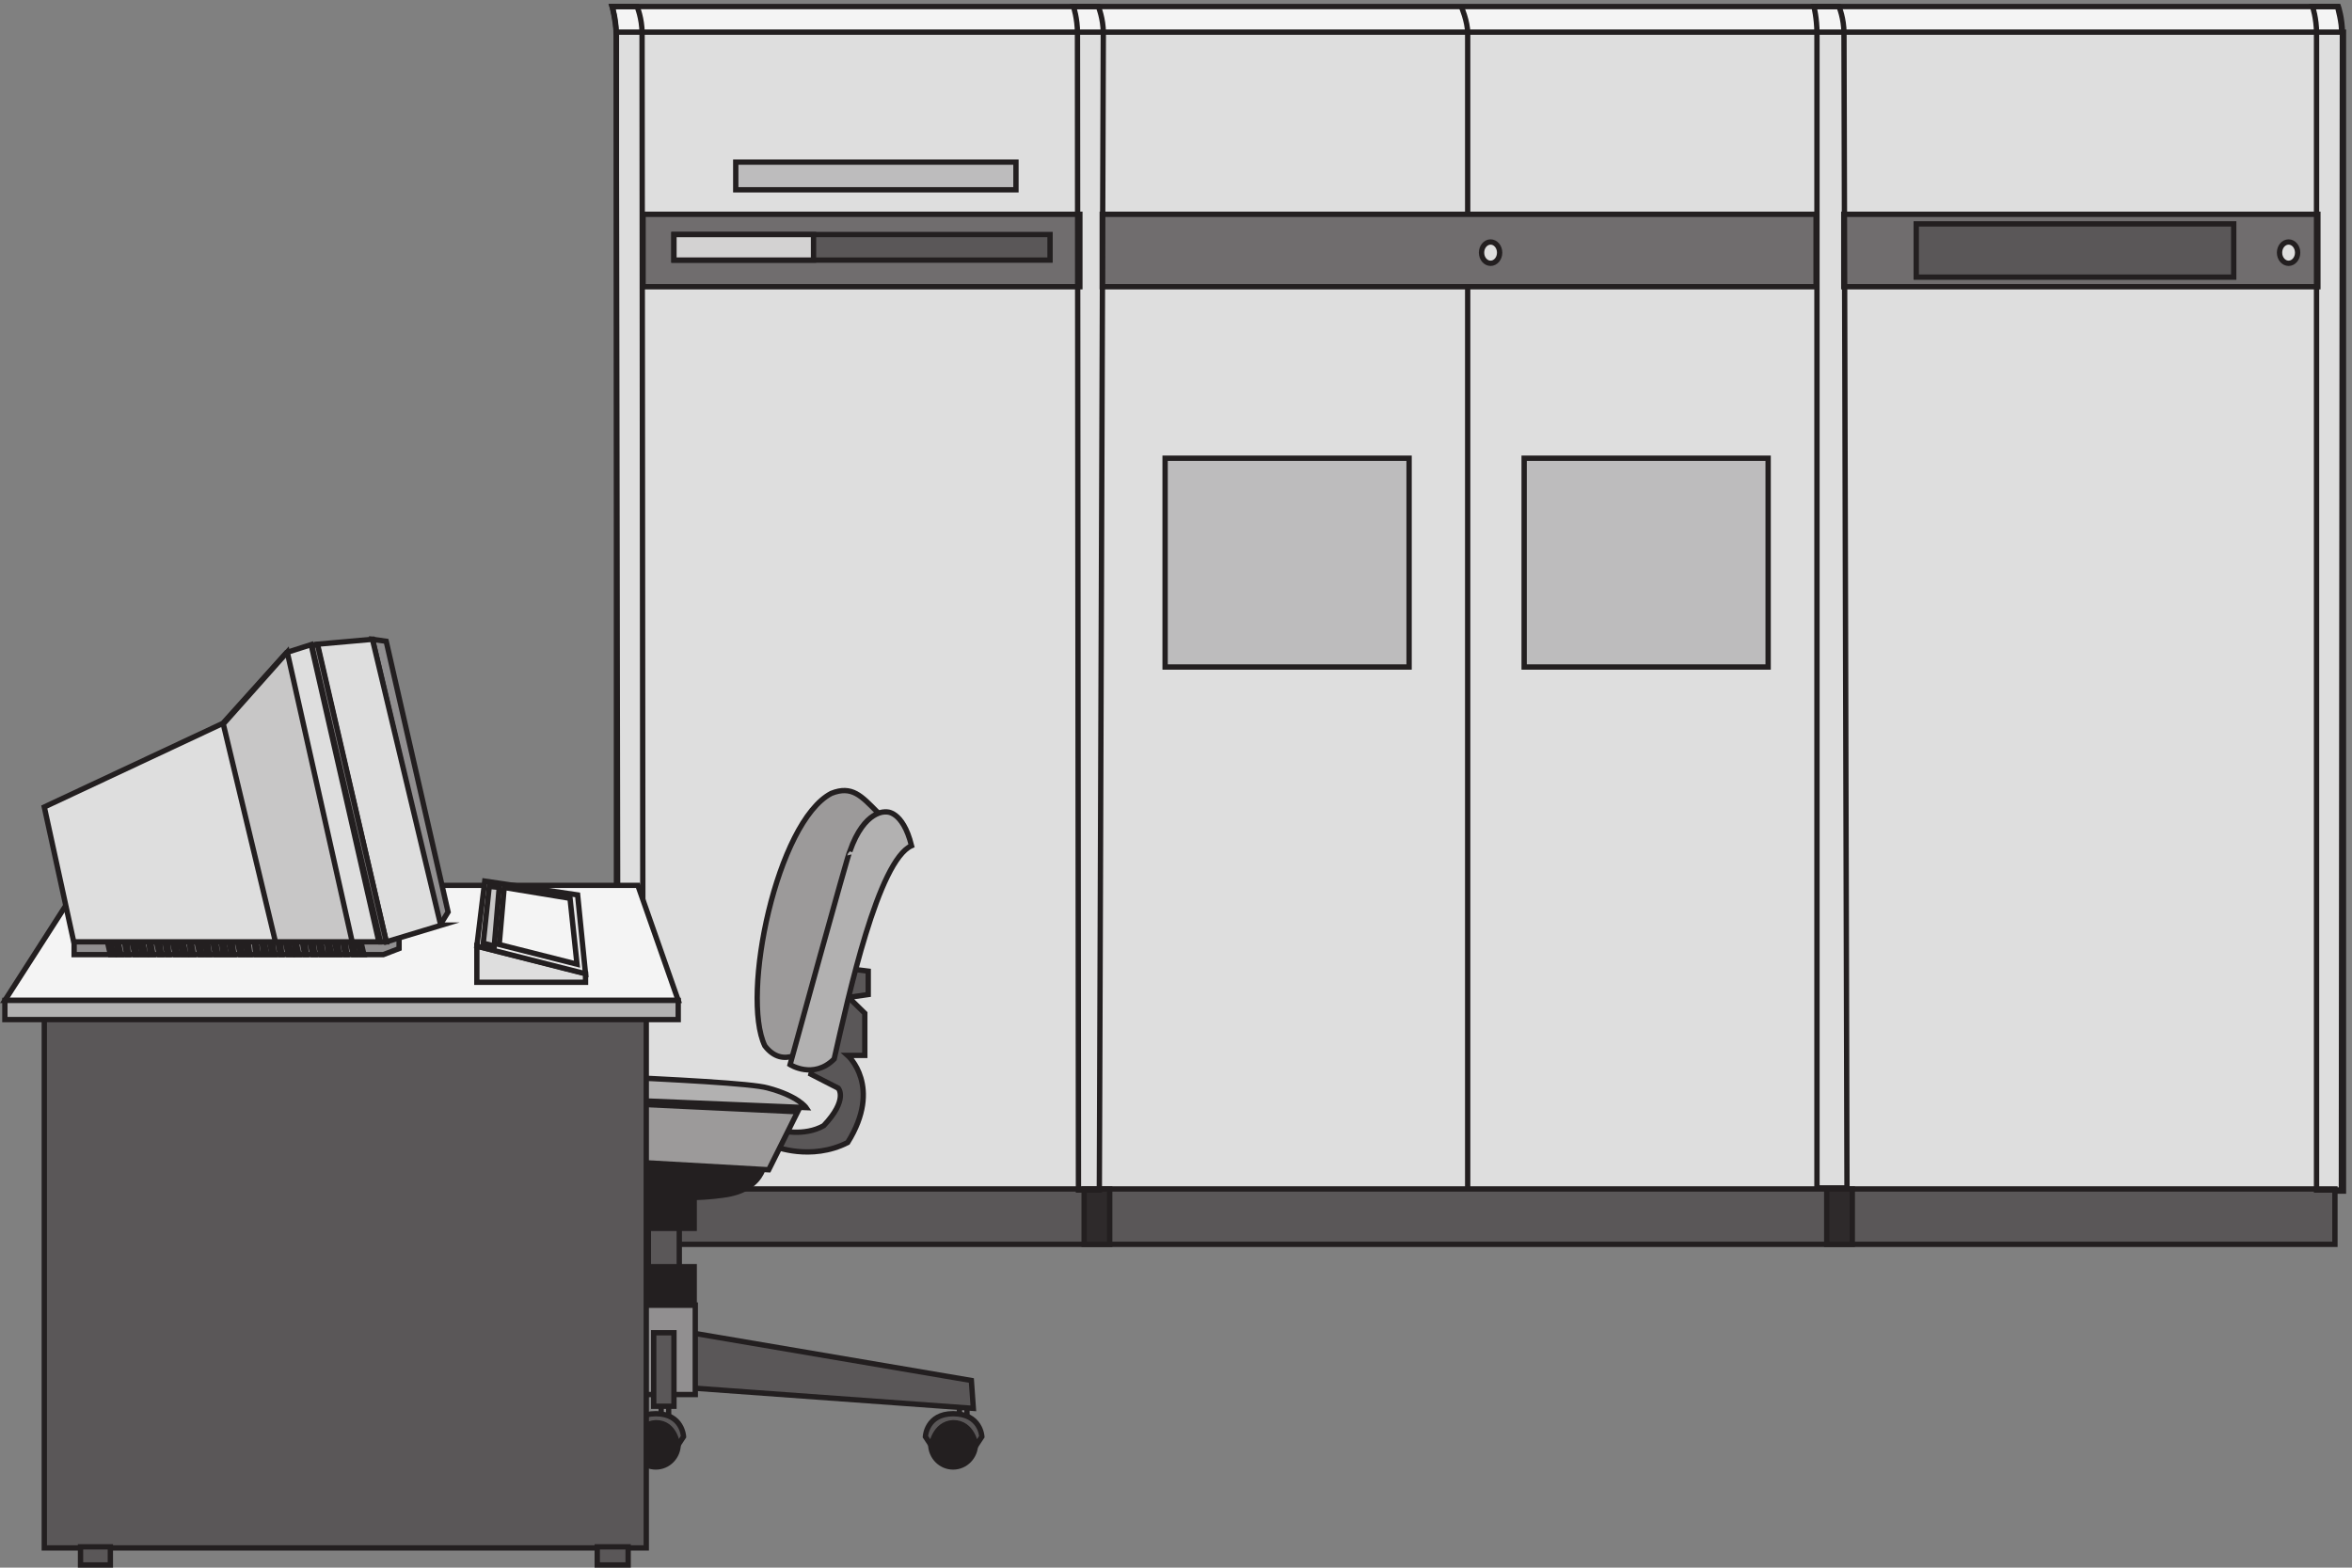
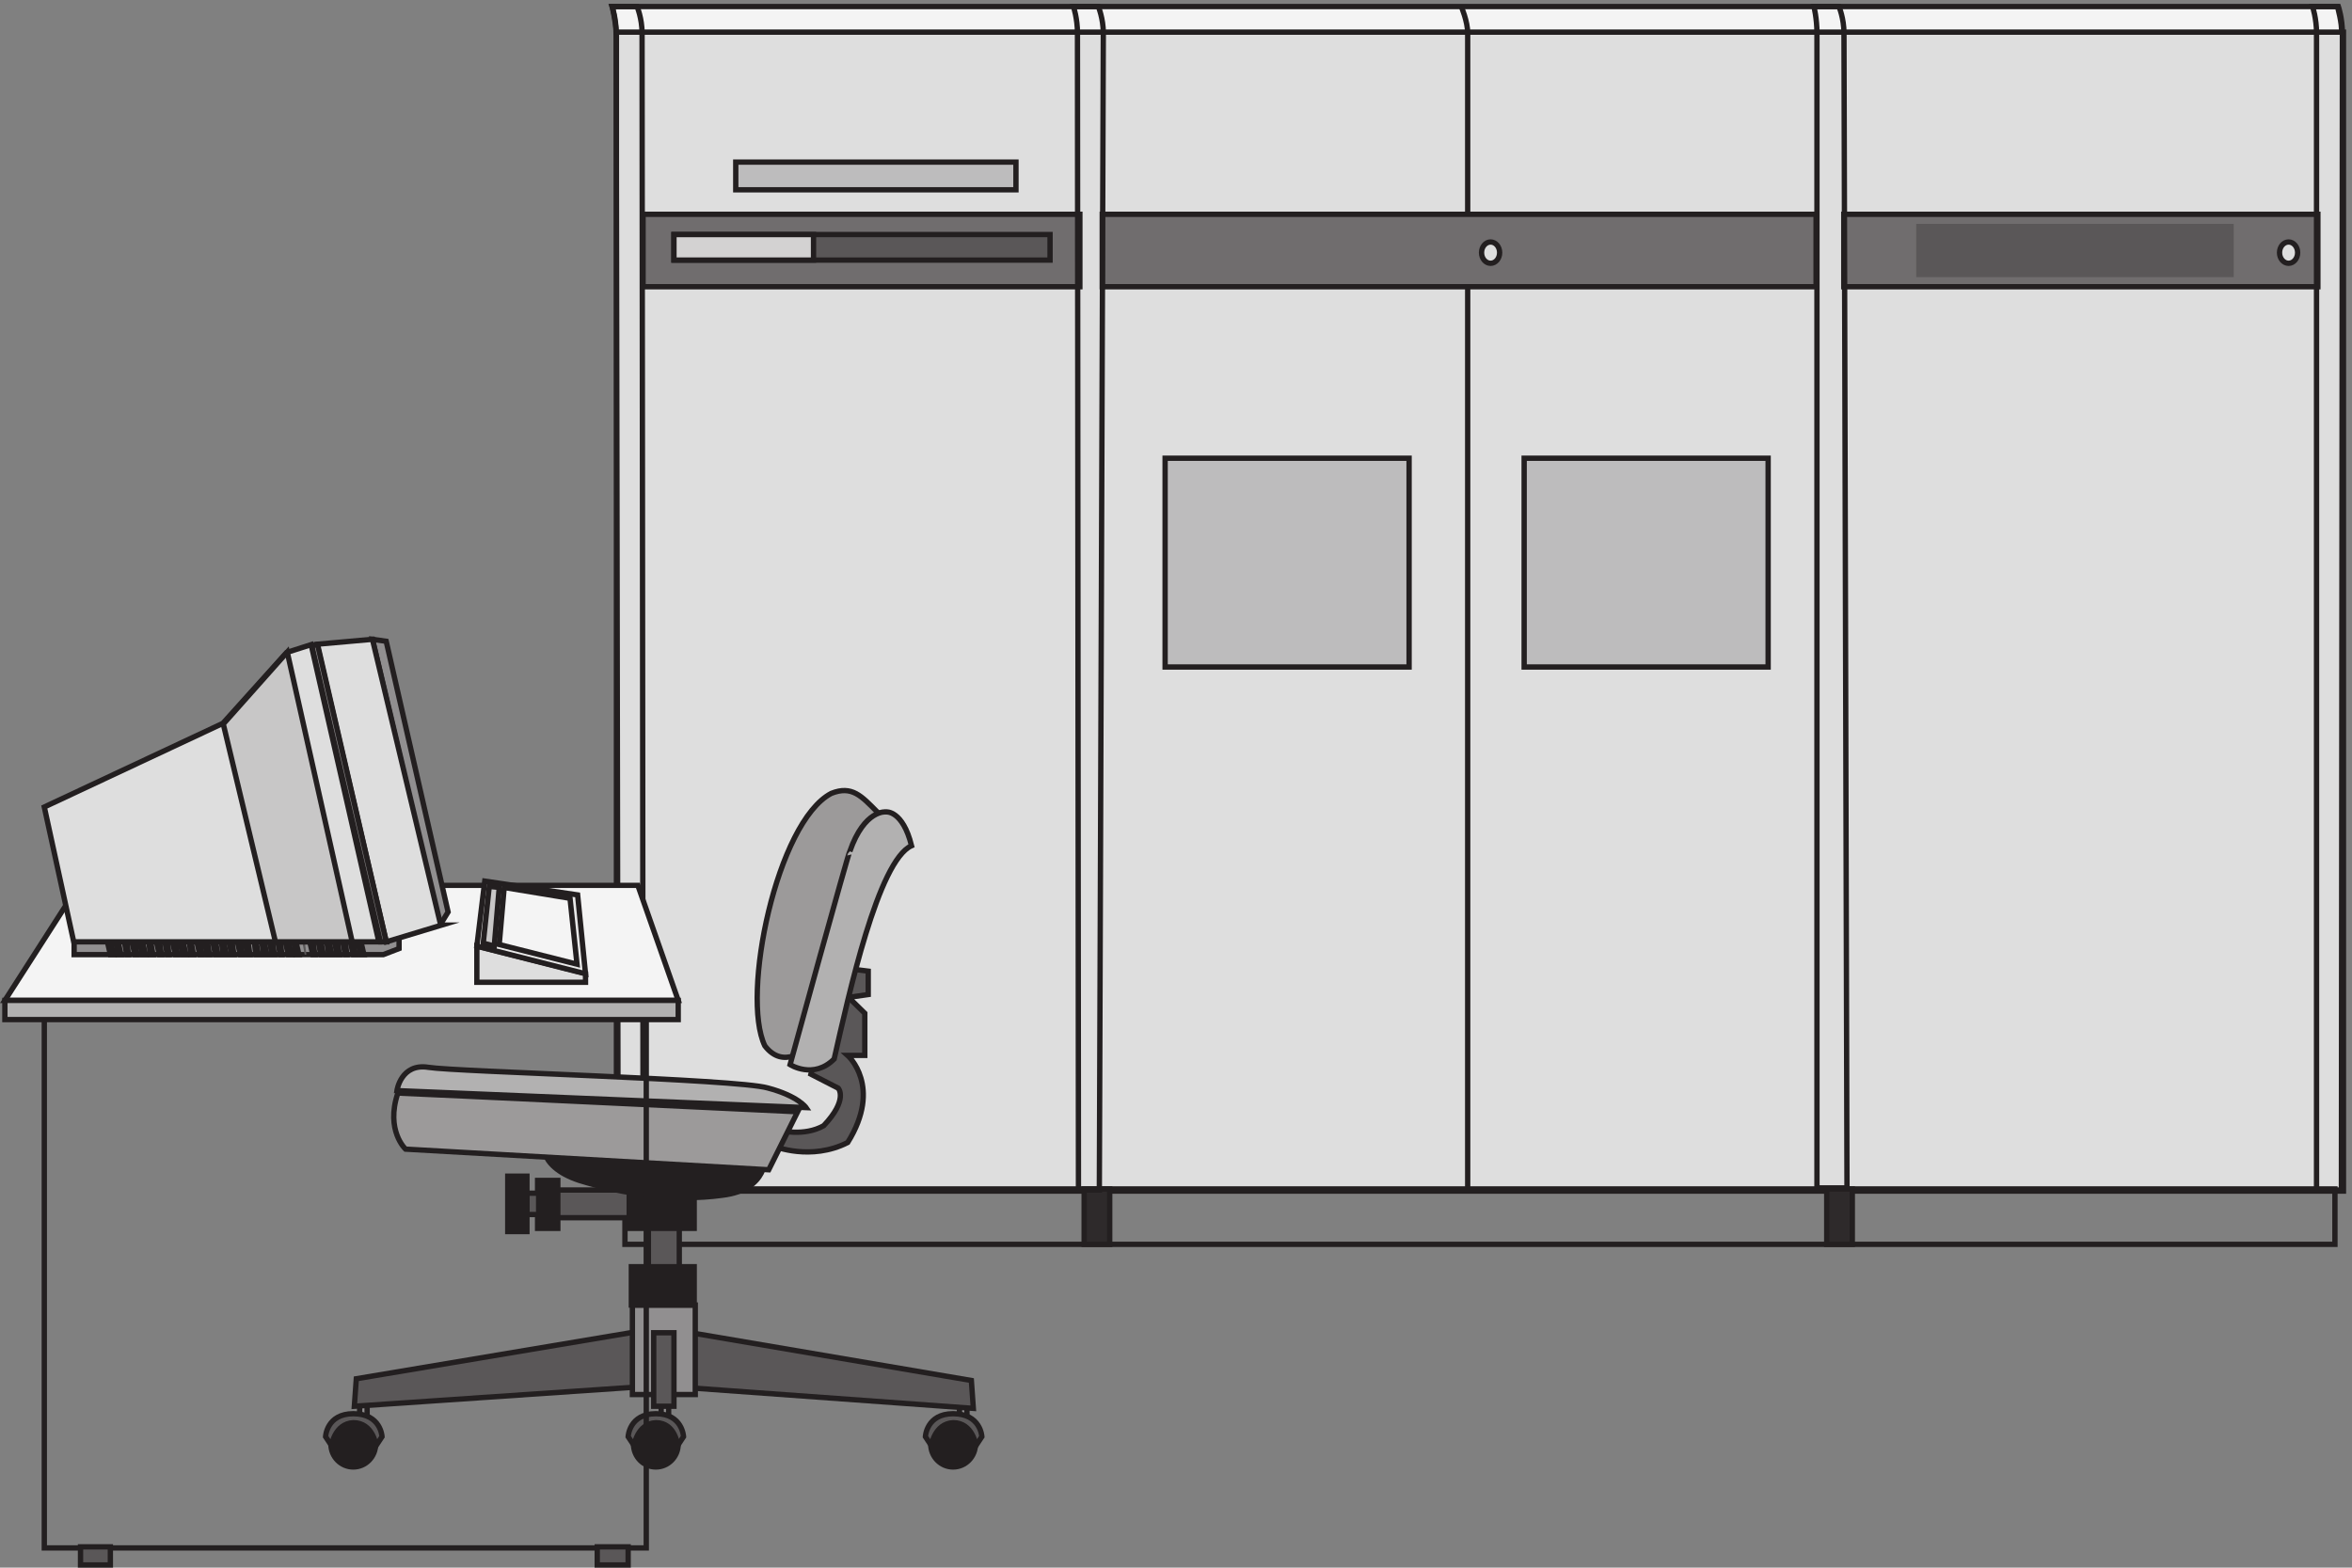
<svg xmlns="http://www.w3.org/2000/svg" xml:space="preserve" width="440.415" height="293.599">
  <rect width="100%" height="100%" fill="#808080" stroke="none" />
  <path d="M864.332 2161.66H3295.83v-1632H864.332v1632" style="fill:#dedede;fill-opacity:1;fill-rule:evenodd;stroke:none" transform="matrix(.133 0 0 -.133 .47 293.521)" />
  <path d="M864.332 2161.66H3295.83v-1632H864.332Z" style="fill:none;stroke:#231f20;stroke-width:7.5;stroke-linecap:butt;stroke-linejoin:miter;stroke-miterlimit:10;stroke-dasharray:none;stroke-opacity:1" transform="matrix(.133 0 0 -.133 .47 293.521)" />
  <path d="M858.332 2197.66s5.539-23.54 5.539-36H3292.95c1.38 11.08-5.54 36-5.54 36H858.332" style="fill:#f4f4f4;fill-opacity:1;fill-rule:evenodd;stroke:none" transform="matrix(.133 0 0 -.133 .47 293.521)" />
  <path d="M858.332 2197.66s5.539-23.54 5.539-36H3292.95c1.38 11.08-5.54 36-5.54 36z" style="fill:none;stroke:#231f20;stroke-width:7.5;stroke-linecap:butt;stroke-linejoin:miter;stroke-miterlimit:10;stroke-dasharray:none;stroke-opacity:1" transform="matrix(.133 0 0 -.133 .47 293.521)" />
  <path d="M2053.83 2197.66s9-20.78 9-37.4V532.66" style="fill:none;stroke:#231f20;stroke-width:7.5;stroke-linecap:butt;stroke-linejoin:miter;stroke-miterlimit:10;stroke-dasharray:none;stroke-opacity:1" transform="matrix(.133 0 0 -.133 .47 293.521)" />
  <path d="M901.832 1905.16h614.998v-102H901.832v102" style="fill:#706d6e;fill-opacity:1;fill-rule:evenodd;stroke:none" transform="matrix(.133 0 0 -.133 .47 293.521)" />
  <path d="M901.832 1905.16h614.998v-102H901.832Z" style="fill:none;stroke:#231f20;stroke-width:7.5;stroke-linecap:butt;stroke-linejoin:miter;stroke-miterlimit:10;stroke-dasharray:none;stroke-opacity:1" transform="matrix(.133 0 0 -.133 .47 293.521)" />
  <path d="M2592.33 1905.16h667.5v-102h-667.5v102" style="fill:#706d6e;fill-opacity:1;fill-rule:evenodd;stroke:none" transform="matrix(.133 0 0 -.133 .47 293.521)" />
  <path d="M2592.33 1905.16h667.5v-102h-667.5z" style="fill:none;stroke:#231f20;stroke-width:7.5;stroke-linecap:butt;stroke-linejoin:miter;stroke-miterlimit:10;stroke-dasharray:none;stroke-opacity:1" transform="matrix(.133 0 0 -.133 .47 293.521)" />
  <path d="M1548.33 1905.16h1005v-102h-1005v102" style="fill:#706d6e;fill-opacity:1;fill-rule:evenodd;stroke:none" transform="matrix(.133 0 0 -.133 .47 293.521)" />
  <path d="M1548.33 1905.16h1005v-102h-1005z" style="fill:none;stroke:#231f20;stroke-width:7.5;stroke-linecap:butt;stroke-linejoin:miter;stroke-miterlimit:10;stroke-dasharray:none;stroke-opacity:1" transform="matrix(.133 0 0 -.133 .47 293.521)" />
  <path d="M1636.83 1561.66h343.5v-294h-343.5v294" style="fill:#bdbcbd;fill-opacity:1;fill-rule:evenodd;stroke:none" transform="matrix(.133 0 0 -.133 .47 293.521)" />
  <path d="M1636.83 1561.66h343.5v-294h-343.5z" style="fill:none;stroke:#231f20;stroke-width:7.5;stroke-linecap:butt;stroke-linejoin:miter;stroke-miterlimit:10;stroke-dasharray:none;stroke-opacity:1" transform="matrix(.133 0 0 -.133 .47 293.521)" />
  <path d="M2142.33 1561.66h343.5v-294h-343.5v294" style="fill:#bdbcbd;fill-opacity:1;fill-rule:evenodd;stroke:none" transform="matrix(.133 0 0 -.133 .47 293.521)" />
  <path d="M2142.33 1561.66h343.5v-294h-343.5z" style="fill:none;stroke:#231f20;stroke-width:7.5;stroke-linecap:butt;stroke-linejoin:miter;stroke-miterlimit:10;stroke-dasharray:none;stroke-opacity:1" transform="matrix(.133 0 0 -.133 .47 293.521)" />
  <path d="M1032.33 1978.66h394.5v-39h-394.5v39" style="fill:#bdbcbd;fill-opacity:1;fill-rule:evenodd;stroke:none" transform="matrix(.133 0 0 -.133 .47 293.521)" />
  <path d="M1032.33 1978.66h394.5v-39h-394.5z" style="fill:none;stroke:#231f20;stroke-width:7.5;stroke-linecap:butt;stroke-linejoin:miter;stroke-miterlimit:10;stroke-dasharray:none;stroke-opacity:1" transform="matrix(.133 0 0 -.133 .47 293.521)" />
  <path d="M945.332 1876.66h529.498v-36H945.332v36" style="fill:#5a5758;fill-opacity:1;fill-rule:evenodd;stroke:none" transform="matrix(.133 0 0 -.133 .47 293.521)" />
  <path d="M945.332 1876.66h529.498v-36H945.332Z" style="fill:none;stroke:#231f20;stroke-width:7.5;stroke-linecap:butt;stroke-linejoin:miter;stroke-miterlimit:10;stroke-dasharray:none;stroke-opacity:1" transform="matrix(.133 0 0 -.133 .47 293.521)" />
  <path d="M2107.83 1851.16c0-8.28-5.71-15-12.75-15s-12.75 6.72-12.75 15c0 8.29 5.71 15 12.75 15s12.75-6.71 12.75-15" style="fill:#dedede;fill-opacity:1;fill-rule:evenodd;stroke:none" transform="matrix(.133 0 0 -.133 .47 293.521)" />
  <path d="M2107.83 1851.16c0-8.28-5.71-15-12.75-15s-12.75 6.72-12.75 15c0 8.29 5.71 15 12.75 15s12.75-6.71 12.75-15z" style="fill:none;stroke:#231f20;stroke-width:7.5;stroke-linecap:butt;stroke-linejoin:miter;stroke-miterlimit:10;stroke-dasharray:none;stroke-opacity:1" transform="matrix(.133 0 0 -.133 .47 293.521)" />
  <path d="M3231.33 1851.16c0-8.28-5.71-15-12.75-15s-12.75 6.72-12.75 15c0 8.29 5.71 15 12.75 15s12.75-6.71 12.75-15" style="fill:#dedede;fill-opacity:1;fill-rule:evenodd;stroke:none" transform="matrix(.133 0 0 -.133 .47 293.521)" />
  <path d="M3231.33 1851.16c0-8.28-5.71-15-12.75-15s-12.75 6.72-12.75 15c0 8.29 5.71 15 12.75 15s12.75-6.71 12.75-15z" style="fill:none;stroke:#231f20;stroke-width:7.5;stroke-linecap:butt;stroke-linejoin:miter;stroke-miterlimit:10;stroke-dasharray:none;stroke-opacity:1" transform="matrix(.133 0 0 -.133 .47 293.521)" />
  <path d="M2694.33 1891.66h447v-75h-447v75" style="fill:#5a5758;fill-opacity:1;fill-rule:evenodd;stroke:none" transform="matrix(.133 0 0 -.133 .47 293.521)" />
-   <path d="M2694.33 1891.66h447v-75h-447z" style="fill:none;stroke:#231f20;stroke-width:7.5;stroke-linecap:butt;stroke-linejoin:miter;stroke-miterlimit:10;stroke-dasharray:none;stroke-opacity:1" transform="matrix(.133 0 0 -.133 .47 293.521)" />
-   <path d="M876.332 532.664H3283.83v-78H876.332v78" style="fill:#5a5758;fill-opacity:1;fill-rule:evenodd;stroke:none" transform="matrix(.133 0 0 -.133 .47 293.521)" />
  <path d="M876.332 532.664H3283.83v-78H876.332Z" style="fill:none;stroke:#231f20;stroke-width:7.5;stroke-linecap:butt;stroke-linejoin:miter;stroke-miterlimit:10;stroke-dasharray:none;stroke-opacity:1" transform="matrix(.133 0 0 -.133 .47 293.521)" />
  <path d="M1522.83 532.664h36v-78h-36v78" style="fill:#2e2a2b;fill-opacity:1;fill-rule:evenodd;stroke:none" transform="matrix(.133 0 0 -.133 .47 293.521)" />
  <path d="M1522.83 532.664h36v-78h-36z" style="fill:none;stroke:#231f20;stroke-width:7.5;stroke-linecap:butt;stroke-linejoin:miter;stroke-miterlimit:10;stroke-dasharray:none;stroke-opacity:1" transform="matrix(.133 0 0 -.133 .47 293.521)" />
  <path d="M2568.33 532.664h36v-78h-36v78" style="fill:#2e2a2b;fill-opacity:1;fill-rule:evenodd;stroke:none" transform="matrix(.133 0 0 -.133 .47 293.521)" />
  <path d="M2568.33 532.664h36v-78h-36z" style="fill:none;stroke:#231f20;stroke-width:7.5;stroke-linecap:butt;stroke-linejoin:miter;stroke-miterlimit:10;stroke-dasharray:none;stroke-opacity:1" transform="matrix(.133 0 0 -.133 .47 293.521)" />
  <path d="M945.332 1876.66h196.498v-36H945.332v36" style="fill:#d3d2d2;fill-opacity:1;fill-rule:evenodd;stroke:none" transform="matrix(.133 0 0 -.133 .47 293.521)" />
  <path d="M945.332 1876.66h196.498v-36H945.332Zm2306.998 321s5.6-16.62 5.6-37.4V531.16h35l1.4 1629.1c0 20.78-5.6 37.4-5.6 37.4zm-2393.998 0s5.613-16.62 5.613-37.4l2.809-1629.1h35.078l-1.402 1629.1c0 20.78-7.016 37.4-7.016 37.4zm649.498 0s5.6-16.62 5.6-37.4l1.4-1629.1h29.4l5.6 1629.1c0 20.78-7 37.4-7 37.4zm1042.5 0s4.23-16.62 4.23-37.4V534.16h42.27l-4.23 1626.1c0 20.78-7.04 37.4-7.04 37.4z" style="fill:none;stroke:#231f20;stroke-width:7.5;stroke-linecap:butt;stroke-linejoin:miter;stroke-miterlimit:10;stroke-dasharray:none;stroke-opacity:1" transform="matrix(.133 0 0 -.133 .47 293.521)" />
  <path d="m3.332 798.164 103.949 162h787.227l56.824-162h-948" style="fill:#f4f4f4;fill-opacity:1;fill-rule:evenodd;stroke:none" transform="matrix(.133 0 0 -.133 .47 293.521)" />
  <path d="m3.332 798.164 103.949 162h787.227l56.824-162z" style="fill:none;stroke:#231f20;stroke-width:7.5;stroke-linecap:butt;stroke-linejoin:miter;stroke-miterlimit:10;stroke-dasharray:none;stroke-opacity:1" transform="matrix(.133 0 0 -.133 .47 293.521)" />
  <path d="M1086.33 592.766s51.8-21.102 103.61 5.273c49.39 79.133 0 122.652 0 122.652h24.09v59.348l-22.89 22.422 27.71 3.957v32.969l-42.17 5.277-38.55-150.348 38.55-19.785s14.46-15.824-20.48-52.754c-27.7-15.824-62.64-6.593-62.64-6.593l-7.23-22.418" style="fill:#5a5758;fill-opacity:1;fill-rule:evenodd;stroke:none" transform="matrix(.133 0 0 -.133 .47 293.521)" />
  <path d="M1086.33 592.766s51.8-21.102 103.61 5.273c49.39 79.133 0 122.652 0 122.652h24.09v59.348l-22.89 22.422 27.71 3.957v32.969l-42.17 5.277-38.55-150.348 38.55-19.785s14.46-15.824-20.48-52.754c-27.7-15.824-62.64-6.593-62.64-6.593z" style="fill:none;stroke:#231f20;stroke-width:7.5;stroke-linecap:butt;stroke-linejoin:miter;stroke-miterlimit:10;stroke-dasharray:none;stroke-opacity:1" transform="matrix(.133 0 0 -.133 .47 293.521)" />
  <path d="M1369.83 173.414c0-17.812-14.1-32.25-31.5-32.25s-31.5 14.438-31.5 32.25c0 17.809 14.1 32.25 31.5 32.25s31.5-14.441 31.5-32.25" style="fill:#231f20;fill-opacity:1;fill-rule:evenodd;stroke:none" transform="matrix(.133 0 0 -.133 .47 293.521)" />
  <path d="M1369.83 173.414c0-17.812-14.1-32.25-31.5-32.25s-31.5 14.438-31.5 32.25c0 17.809 14.1 32.25 31.5 32.25s31.5-14.441 31.5-32.25z" style="fill:none;stroke:#231f20;stroke-width:7.5;stroke-linecap:butt;stroke-linejoin:miter;stroke-miterlimit:10;stroke-dasharray:none;stroke-opacity:1" transform="matrix(.133 0 0 -.133 .47 293.521)" />
  <path d="M1347.33 240.164h10.5v-30h-10.5v30" style="fill:#918f90;fill-opacity:1;fill-rule:evenodd;stroke:none" transform="matrix(.133 0 0 -.133 .47 293.521)" />
  <path d="M1347.33 240.164h10.5v-30h-10.5z" style="fill:none;stroke:#231f20;stroke-width:7.5;stroke-linecap:butt;stroke-linejoin:miter;stroke-miterlimit:10;stroke-dasharray:none;stroke-opacity:1" transform="matrix(.133 0 0 -.133 .47 293.521)" />
  <path d="M1370.46 171.164s-4.18 32.344-32.08 32.344c-26.5-1.406-30.68-32.344-30.68-32.344l-8.37 12.656s1.4 32.344 39.05 32.344c39.05 0 40.45-32.344 40.45-32.344l-8.37-12.656" style="fill:#5a5758;fill-opacity:1;fill-rule:evenodd;stroke:none" transform="matrix(.133 0 0 -.133 .47 293.521)" />
  <path d="M1370.46 171.164s-4.18 32.344-32.08 32.344c-26.5-1.406-30.68-32.344-30.68-32.344l-8.37 12.656s1.4 32.344 39.05 32.344c39.05 0 40.45-32.344 40.45-32.344z" style="fill:none;stroke:#231f20;stroke-width:7.5;stroke-linecap:butt;stroke-linejoin:miter;stroke-miterlimit:10;stroke-dasharray:none;stroke-opacity:1" transform="matrix(.133 0 0 -.133 .47 293.521)" />
  <path d="M951.332 173.414c0-17.812-14.102-32.25-31.5-32.25-17.394 0-31.5 14.438-31.5 32.25 0 17.809 14.106 32.25 31.5 32.25 17.398 0 31.5-14.441 31.5-32.25" style="fill:#231f20;fill-opacity:1;fill-rule:evenodd;stroke:none" transform="matrix(.133 0 0 -.133 .47 293.521)" />
  <path d="M951.332 173.414c0-17.812-14.102-32.25-31.5-32.25-17.394 0-31.5 14.438-31.5 32.25 0 17.809 14.106 32.25 31.5 32.25 17.398 0 31.5-14.441 31.5-32.25z" style="fill:none;stroke:#231f20;stroke-width:7.5;stroke-linecap:butt;stroke-linejoin:miter;stroke-miterlimit:10;stroke-dasharray:none;stroke-opacity:1" transform="matrix(.133 0 0 -.133 .47 293.521)" />
  <path d="M927.332 240.164h10.5v-30h-10.5v30" style="fill:#918f90;fill-opacity:1;fill-rule:evenodd;stroke:none" transform="matrix(.133 0 0 -.133 .47 293.521)" />
  <path d="M927.332 240.164h10.5v-30h-10.5z" style="fill:none;stroke:#231f20;stroke-width:7.5;stroke-linecap:butt;stroke-linejoin:miter;stroke-miterlimit:10;stroke-dasharray:none;stroke-opacity:1" transform="matrix(.133 0 0 -.133 .47 293.521)" />
  <path d="M950.477 171.164s-2.786 32.344-30.645 32.344c-26.465-1.406-30.641-32.344-30.641-32.344l-8.359 12.656s1.395 32.344 39 32.344c37.609 0 39-32.344 39-32.344l-8.355-12.656" style="fill:#5a5758;fill-opacity:1;fill-rule:evenodd;stroke:none" transform="matrix(.133 0 0 -.133 .47 293.521)" />
  <path d="M950.477 171.164s-2.786 32.344-30.645 32.344c-26.465-1.406-30.641-32.344-30.641-32.344l-8.359 12.656s1.395 32.344 39 32.344c37.609 0 39-32.344 39-32.344z" style="fill:none;stroke:#231f20;stroke-width:7.5;stroke-linecap:butt;stroke-linejoin:miter;stroke-miterlimit:10;stroke-dasharray:none;stroke-opacity:1" transform="matrix(.133 0 0 -.133 .47 293.521)" />
  <path d="M525.332 173.414c0-17.812-14.102-32.25-31.5-32.25-17.394 0-31.5 14.438-31.5 32.25 0 17.809 14.106 32.25 31.5 32.25 17.398 0 31.5-14.441 31.5-32.25" style="fill:#231f20;fill-opacity:1;fill-rule:evenodd;stroke:none" transform="matrix(.133 0 0 -.133 .47 293.521)" />
  <path d="M525.332 173.414c0-17.812-14.102-32.25-31.5-32.25-17.394 0-31.5 14.438-31.5 32.25 0 17.809 14.106 32.25 31.5 32.25 17.398 0 31.5-14.441 31.5-32.25z" style="fill:none;stroke:#231f20;stroke-width:7.5;stroke-linecap:butt;stroke-linejoin:miter;stroke-miterlimit:10;stroke-dasharray:none;stroke-opacity:1" transform="matrix(.133 0 0 -.133 .47 293.521)" />
  <path d="M502.832 240.164h10.5v-30h-10.5v30" style="fill:#918f90;fill-opacity:1;fill-rule:evenodd;stroke:none" transform="matrix(.133 0 0 -.133 .47 293.521)" />
  <path d="M502.832 240.164h10.5v-30h-10.5z" style="fill:none;stroke:#231f20;stroke-width:7.5;stroke-linecap:butt;stroke-linejoin:miter;stroke-miterlimit:10;stroke-dasharray:none;stroke-opacity:1" transform="matrix(.133 0 0 -.133 .47 293.521)" />
  <path d="M525.965 171.164s-4.184 32.344-32.078 32.344c-26.5-1.406-30.684-32.344-30.684-32.344l-8.371 12.656s1.395 32.344 39.055 32.344c39.051 0 40.445-32.344 40.445-32.344l-8.367-12.656" style="fill:#5a5758;fill-opacity:1;fill-rule:evenodd;stroke:none" transform="matrix(.133 0 0 -.133 .47 293.521)" />
  <path d="M525.965 171.164s-4.184 32.344-32.078 32.344c-26.5-1.406-30.684-32.344-30.684-32.344l-8.371 12.656s1.395 32.344 39.055 32.344c39.051 0 40.445-32.344 40.445-32.344z" style="fill:none;stroke:#231f20;stroke-width:7.5;stroke-linecap:butt;stroke-linejoin:miter;stroke-miterlimit:10;stroke-dasharray:none;stroke-opacity:1" transform="matrix(.133 0 0 -.133 .47 293.521)" />
  <path d="M909.332 486.164h43.5v-69h-43.5v69" style="fill:#5a5758;fill-opacity:1;fill-rule:evenodd;stroke:none" transform="matrix(.133 0 0 -.133 .47 293.521)" />
  <path d="M909.332 486.164h43.5v-69h-43.5z" style="fill:none;stroke:#231f20;stroke-width:7.5;stroke-linecap:butt;stroke-linejoin:miter;stroke-miterlimit:10;stroke-dasharray:none;stroke-opacity:1" transform="matrix(.133 0 0 -.133 .47 293.521)" />
  <path d="M778.832 531.164h114v-39h-114v39" style="fill:#5a5758;fill-opacity:1;fill-rule:evenodd;stroke:none" transform="matrix(.133 0 0 -.133 .47 293.521)" />
  <path d="M778.832 531.164h114v-39h-114z" style="fill:none;stroke:#231f20;stroke-width:7.5;stroke-linecap:butt;stroke-linejoin:miter;stroke-miterlimit:10;stroke-dasharray:none;stroke-opacity:1" transform="matrix(.133 0 0 -.133 .47 293.521)" />
  <path d="M882.332 544.664h91.5v-67.5h-91.5v67.5" style="fill:#231f20;fill-opacity:1;fill-rule:evenodd;stroke:none" transform="matrix(.133 0 0 -.133 .47 293.521)" />
  <path d="M882.332 544.664h91.5v-67.5h-91.5z" style="fill:none;stroke:#231f20;stroke-width:7.5;stroke-linecap:butt;stroke-linejoin:miter;stroke-miterlimit:10;stroke-dasharray:none;stroke-opacity:1" transform="matrix(.133 0 0 -.133 .47 293.521)" />
  <path d="M753.332 544.664h28.5v-67.5h-28.5v67.5" style="fill:#231f20;fill-opacity:1;fill-rule:evenodd;stroke:none" transform="matrix(.133 0 0 -.133 .47 293.521)" />
  <path d="M753.332 544.664h28.5v-67.5h-28.5z" style="fill:none;stroke:#231f20;stroke-width:7.5;stroke-linecap:butt;stroke-linejoin:miter;stroke-miterlimit:10;stroke-dasharray:none;stroke-opacity:1" transform="matrix(.133 0 0 -.133 .47 293.521)" />
  <path d="M738.332 526.664h16.5v-30h-16.5v30" style="fill:#5a5758;fill-opacity:1;fill-rule:evenodd;stroke:none" transform="matrix(.133 0 0 -.133 .47 293.521)" />
  <path d="M738.332 526.664h16.5v-30h-16.5z" style="fill:none;stroke:#231f20;stroke-width:7.5;stroke-linecap:butt;stroke-linejoin:miter;stroke-miterlimit:10;stroke-dasharray:none;stroke-opacity:1" transform="matrix(.133 0 0 -.133 .47 293.521)" />
  <path d="M711.332 550.664h27v-78h-27v78" style="fill:#231f20;fill-opacity:1;fill-rule:evenodd;stroke:none" transform="matrix(.133 0 0 -.133 .47 293.521)" />
  <path d="M711.332 550.664h27v-78h-27z" style="fill:none;stroke:#231f20;stroke-width:7.5;stroke-linecap:butt;stroke-linejoin:miter;stroke-miterlimit:10;stroke-dasharray:none;stroke-opacity:1" transform="matrix(.133 0 0 -.133 .47 293.521)" />
  <path d="m1364.06 262.938-403.728 68.726v-78.547l406.498-29.453Z" style="fill:#5a5758;fill-opacity:1;fill-rule:evenodd;stroke:none" transform="matrix(.133 0 0 -.133 .47 293.521)" />
  <path d="m1364.06 262.938-403.728 68.726v-78.547l406.498-29.453Z" style="fill:none;stroke:#231f20;stroke-width:7.5;stroke-linecap:butt;stroke-linejoin:miter;stroke-miterlimit:10;stroke-dasharray:none;stroke-opacity:1" transform="matrix(.133 0 0 -.133 .47 293.521)" />
  <path d="m498.098 265.391 403.734 67.773v-78.84l-406.5-27.66z" style="fill:#5a5758;fill-opacity:1;fill-rule:evenodd;stroke:none" transform="matrix(.133 0 0 -.133 .47 293.521)" />
  <path d="m498.098 265.391 403.734 67.773v-78.84l-406.5-27.66z" style="fill:none;stroke:#231f20;stroke-width:7.5;stroke-linecap:butt;stroke-linejoin:miter;stroke-miterlimit:10;stroke-dasharray:none;stroke-opacity:1" transform="matrix(.133 0 0 -.133 .47 293.521)" />
  <path d="M886.832 369.164h88.5v-126h-88.5v126" style="fill:#918f90;fill-opacity:1;fill-rule:evenodd;stroke:none" transform="matrix(.133 0 0 -.133 .47 293.521)" />
  <path d="M886.832 369.164h88.5v-126h-88.5z" style="fill:none;stroke:#231f20;stroke-width:7.5;stroke-linecap:butt;stroke-linejoin:miter;stroke-miterlimit:10;stroke-dasharray:none;stroke-opacity:1" transform="matrix(.133 0 0 -.133 .47 293.521)" />
  <path d="M1073.74 579.879s5.26-48.258-60.47-56.086c-65.743-9.129-138.055 1.305-201.161 20.871-63.109 20.867-49.961 60-49.961 60" style="fill:#231f20;fill-opacity:1;fill-rule:evenodd;stroke:none" transform="matrix(.133 0 0 -.133 .47 293.521)" />
  <path d="M1073.74 579.879s5.26-48.258-60.47-56.086c-65.743-9.129-138.055 1.305-201.161 20.871-63.109 20.867-49.961 60-49.961 60z" style="fill:none;stroke:#231f20;stroke-width:7.5;stroke-linecap:butt;stroke-linejoin:miter;stroke-miterlimit:10;stroke-dasharray:none;stroke-opacity:1" transform="matrix(.133 0 0 -.133 .47 293.521)" />
  <path d="M1119.46 641.355s-554.73 26.309-562.866 26.309c-17.633-52.617 10.847-78.926 10.847-78.926l511.329-29.074" style="fill:#9c9a9a;fill-opacity:1;fill-rule:evenodd;stroke:none" transform="matrix(.133 0 0 -.133 .47 293.521)" />
  <path d="M1119.46 641.355s-554.73 26.309-562.866 26.309c-17.633-52.617 10.847-78.926 10.847-78.926l511.329-29.074z" style="fill:none;stroke:#231f20;stroke-width:7.5;stroke-linecap:butt;stroke-linejoin:miter;stroke-miterlimit:10;stroke-dasharray:none;stroke-opacity:1" transform="matrix(.133 0 0 -.133 .47 293.521)" />
  <path d="M1131.33 647.203s-11.1 16.379-54.13 27.719c-44.41 12.601-438.591 22.68-477.454 28.98-38.859 6.301-44.414-32.757-44.414-32.757l575.998-23.942" style="fill:#b2b1b1;fill-opacity:1;fill-rule:evenodd;stroke:none" transform="matrix(.133 0 0 -.133 .47 293.521)" />
  <path d="M1131.33 647.203s-11.1 16.379-54.13 27.719c-44.41 12.601-438.591 22.68-477.454 28.98-38.859 6.301-44.414-32.757-44.414-32.757z" style="fill:none;stroke:#231f20;stroke-width:7.5;stroke-linecap:butt;stroke-linejoin:miter;stroke-miterlimit:10;stroke-dasharray:none;stroke-opacity:1" transform="matrix(.133 0 0 -.133 .47 293.521)" />
  <path d="M885.332 423.164h88.5v-54h-88.5v54" style="fill:#231f20;fill-opacity:1;fill-rule:evenodd;stroke:none" transform="matrix(.133 0 0 -.133 .47 293.521)" />
  <path d="M885.332 423.164h88.5v-54h-88.5z" style="fill:none;stroke:#231f20;stroke-width:7.5;stroke-linecap:butt;stroke-linejoin:miter;stroke-miterlimit:10;stroke-dasharray:none;stroke-opacity:1" transform="matrix(.133 0 0 -.133 .47 293.521)" />
  <path d="M916.832 330.164h28.5v-103.5h-28.5v103.5" style="fill:#5a5758;fill-opacity:1;fill-rule:evenodd;stroke:none" transform="matrix(.133 0 0 -.133 .47 293.521)" />
  <path d="M916.832 330.164h28.5v-103.5h-28.5z" style="fill:none;stroke:#231f20;stroke-width:7.5;stroke-linecap:butt;stroke-linejoin:miter;stroke-miterlimit:10;stroke-dasharray:none;stroke-opacity:1" transform="matrix(.133 0 0 -.133 .47 293.521)" />
  <path d="M1231.25 1063.84c-21.87 21.97-35.24 37.48-64.41 25.85-76.55-40.07-127.59-284.377-93.57-355.467 26.74-34.903 59.55-2.586 59.55-2.586l98.43 332.203" style="fill:#9c9a9a;fill-opacity:1;fill-rule:evenodd;stroke:none" transform="matrix(.133 0 0 -.133 .47 293.521)" />
  <path d="M1231.25 1063.84c-21.87 21.97-35.24 37.48-64.41 25.85-76.55-40.07-127.59-284.377-93.57-355.467 26.74-34.903 59.55-2.586 59.55-2.586z" style="fill:none;stroke:#231f20;stroke-width:7.5;stroke-linecap:butt;stroke-linejoin:miter;stroke-miterlimit:10;stroke-dasharray:none;stroke-opacity:1" transform="matrix(.133 0 0 -.133 .47 293.521)" />
  <path d="M1192.95 1008.04c-1.38 1.33-84.12-300.302-84.12-300.302s33.1-21.164 62.06 7.942c20.68 91.281 62.05 279.133 108.94 300.3-12.41 50.27-35.85 47.63-35.85 47.63s-30.34 3.96-51.03-55.57" style="fill:#b2b1b1;fill-opacity:1;fill-rule:evenodd;stroke:none" transform="matrix(.133 0 0 -.133 .47 293.521)" />
  <path d="M1192.95 1008.04c-1.38 1.33-84.12-300.302-84.12-300.302s33.1-21.164 62.06 7.942c20.68 91.281 62.05 279.133 108.94 300.3-12.41 50.27-35.85 47.63-35.85 47.63s-30.34 3.96-51.03-55.57z" style="fill:none;stroke:#231f20;stroke-width:7.5;stroke-linecap:butt;stroke-linejoin:miter;stroke-miterlimit:10;stroke-dasharray:none;stroke-opacity:1" transform="matrix(.133 0 0 -.133 .47 293.521)" />
-   <path d="M58.832 772.664h847.5v-745.5h-847.5v745.5" style="fill:#5a5758;fill-opacity:1;fill-rule:evenodd;stroke:none" transform="matrix(.133 0 0 -.133 .47 293.521)" />
  <path d="M58.832 772.664h847.5v-745.5h-847.5z" style="fill:none;stroke:#231f20;stroke-width:7.5;stroke-linecap:butt;stroke-linejoin:miter;stroke-miterlimit:10;stroke-dasharray:none;stroke-opacity:1" transform="matrix(.133 0 0 -.133 .47 293.521)" />
  <path d="M109.832 28.664h42v-25.5h-42v25.5" style="fill:#5a5758;fill-opacity:1;fill-rule:evenodd;stroke:none" transform="matrix(.133 0 0 -.133 .47 293.521)" />
  <path d="M109.832 28.664h42v-25.5h-42z" style="fill:none;stroke:#231f20;stroke-width:7.5;stroke-linecap:butt;stroke-linejoin:miter;stroke-miterlimit:10;stroke-dasharray:none;stroke-opacity:1" transform="matrix(.133 0 0 -.133 .47 293.521)" />
  <path d="M837.332 28.664h43.5v-25.5h-43.5v25.5" style="fill:#5a5758;fill-opacity:1;fill-rule:evenodd;stroke:none" transform="matrix(.133 0 0 -.133 .47 293.521)" />
  <path d="M837.332 28.664h43.5v-25.5h-43.5z" style="fill:none;stroke:#231f20;stroke-width:7.5;stroke-linecap:butt;stroke-linejoin:miter;stroke-miterlimit:10;stroke-dasharray:none;stroke-opacity:1" transform="matrix(.133 0 0 -.133 .47 293.521)" />
  <path d="M3.332 798.164h948v-27h-948v27" style="fill:#b2b1b1;fill-opacity:1;fill-rule:evenodd;stroke:none" transform="matrix(.133 0 0 -.133 .47 293.521)" />
  <path d="M3.332 798.164h948v-27h-948Z" style="fill:none;stroke:#231f20;stroke-width:7.5;stroke-linecap:butt;stroke-linejoin:miter;stroke-miterlimit:10;stroke-dasharray:none;stroke-opacity:1" transform="matrix(.133 0 0 -.133 .47 293.521)" />
  <path d="M667.832 874.664v-51h153v12.406l-153 38.594" style="fill:#dedede;fill-opacity:1;fill-rule:evenodd;stroke:none" transform="matrix(.133 0 0 -.133 .47 293.521)" />
  <path d="M667.832 874.664v-51h153v12.406z" style="fill:none;stroke:#231f20;stroke-width:7.5;stroke-linecap:butt;stroke-linejoin:miter;stroke-miterlimit:10;stroke-dasharray:none;stroke-opacity:1" transform="matrix(.133 0 0 -.133 .47 293.521)" />
  <path d="m667.832 874.535 11.129 91.629 130.746-19.437 11.125-111.063-153 38.871" style="fill:#e9e9e9;fill-opacity:1;fill-rule:evenodd;stroke:none" transform="matrix(.133 0 0 -.133 .47 293.521)" />
  <path d="m667.832 874.535 11.129 91.629 130.746-19.437 11.125-111.063z" style="fill:none;stroke:#231f20;stroke-width:7.5;stroke-linecap:butt;stroke-linejoin:miter;stroke-miterlimit:10;stroke-dasharray:none;stroke-opacity:1" transform="matrix(.133 0 0 -.133 .47 293.521)" />
  <path d="m699.332 876.855 109.5-27.691-9.824 92.77-92.656 15.23-7.02-80.309" style="fill:#f4f4f4;fill-opacity:1;fill-rule:evenodd;stroke:none" transform="matrix(.133 0 0 -.133 .47 293.521)" />
  <path d="m699.332 876.855 109.5-27.691-9.824 92.77-92.656 15.23z" style="fill:none;stroke:#231f20;stroke-width:7.5;stroke-linecap:butt;stroke-linejoin:miter;stroke-miterlimit:10;stroke-dasharray:none;stroke-opacity:1" transform="matrix(.133 0 0 -.133 .47 293.521)" />
  <path d="m685.27 958.664-8.438-79.871 15.469-4.129 7.031 82.621z" style="fill:#c8c7c7;fill-opacity:1;fill-rule:evenodd;stroke:none" transform="matrix(.133 0 0 -.133 .47 293.521)" />
  <path d="m685.27 958.664-8.438-79.871 15.469-4.129 7.031 82.621z" style="fill:none;stroke:#231f20;stroke-width:7.5;stroke-linecap:butt;stroke-linejoin:miter;stroke-miterlimit:10;stroke-dasharray:none;stroke-opacity:1" transform="matrix(.133 0 0 -.133 .47 293.521)" />
  <path d="m558.332 888.164-17.969-7.086H100.832v-18.414h435.387l22.113 8.5v17" style="fill:#918f90;fill-opacity:1;fill-rule:evenodd;stroke:none" transform="matrix(.133 0 0 -.133 .47 293.521)" />
  <path d="m558.332 888.164-17.969-7.086H100.832v-18.414h435.387l22.113 8.5z" style="fill:none;stroke:#231f20;stroke-width:7.5;stroke-linecap:butt;stroke-linejoin:miter;stroke-miterlimit:10;stroke-dasharray:none;stroke-opacity:1" transform="matrix(.133 0 0 -.133 .47 293.521)" />
  <path d="m508.832 862.664-4.5 19.5h-4.5l4.5-19.5h3" style="fill:#5a5758;fill-opacity:1;fill-rule:evenodd;stroke:none" transform="matrix(.133 0 0 -.133 .47 293.521)" />
  <path d="m508.832 862.664-4.5 19.5h-4.5l4.5-19.5h3z" style="fill:none;stroke:#231f20;stroke-width:7.5;stroke-linecap:butt;stroke-linejoin:miter;stroke-miterlimit:10;stroke-dasharray:none;stroke-opacity:1" transform="matrix(.133 0 0 -.133 .47 293.521)" />
  <path d="m496.832 862.664-3 19.5h-4.5l4.5-19.5h3" style="fill:#5a5758;fill-opacity:1;fill-rule:evenodd;stroke:none" transform="matrix(.133 0 0 -.133 .47 293.521)" />
  <path d="m496.832 862.664-3 19.5h-4.5l4.5-19.5z" style="fill:none;stroke:#231f20;stroke-width:7.5;stroke-linecap:butt;stroke-linejoin:miter;stroke-miterlimit:10;stroke-dasharray:none;stroke-opacity:1" transform="matrix(.133 0 0 -.133 .47 293.521)" />
  <path d="m484.832 862.664-2.398 19.5h-3.602l3.602-19.5h2.398" style="fill:#5a5758;fill-opacity:1;fill-rule:evenodd;stroke:none" transform="matrix(.133 0 0 -.133 .47 293.521)" />
  <path d="m484.832 862.664-2.398 19.5h-3.602l3.602-19.5z" style="fill:none;stroke:#231f20;stroke-width:7.5;stroke-linecap:butt;stroke-linejoin:miter;stroke-miterlimit:10;stroke-dasharray:none;stroke-opacity:1" transform="matrix(.133 0 0 -.133 .47 293.521)" />
  <path d="m474.332 862.664-3 19.5h-4.5l4.5-19.5h3" style="fill:#5a5758;fill-opacity:1;fill-rule:evenodd;stroke:none" transform="matrix(.133 0 0 -.133 .47 293.521)" />
  <path d="m474.332 862.664-3 19.5h-4.5l4.5-19.5z" style="fill:none;stroke:#231f20;stroke-width:7.5;stroke-linecap:butt;stroke-linejoin:miter;stroke-miterlimit:10;stroke-dasharray:none;stroke-opacity:1" transform="matrix(.133 0 0 -.133 .47 293.521)" />
  <path d="m463.832 862.664-4.5 19.5h-3l3-19.5h3" style="fill:#5a5758;fill-opacity:1;fill-rule:evenodd;stroke:none" transform="matrix(.133 0 0 -.133 .47 293.521)" />
  <path d="m463.832 862.664-4.5 19.5h-3l3-19.5h3z" style="fill:none;stroke:#231f20;stroke-width:7.5;stroke-linecap:butt;stroke-linejoin:miter;stroke-miterlimit:10;stroke-dasharray:none;stroke-opacity:1" transform="matrix(.133 0 0 -.133 .47 293.521)" />
  <path d="m451.832 862.664-3.75 19.5h-3.75l3.75-19.5h2.5" style="fill:#5a5758;fill-opacity:1;fill-rule:evenodd;stroke:none" transform="matrix(.133 0 0 -.133 .47 293.521)" />
  <path d="m451.832 862.664-3.75 19.5h-3.75l3.75-19.5h2.5z" style="fill:none;stroke:#231f20;stroke-width:7.5;stroke-linecap:butt;stroke-linejoin:miter;stroke-miterlimit:10;stroke-dasharray:none;stroke-opacity:1" transform="matrix(.133 0 0 -.133 .47 293.521)" />
  <path d="m439.832 862.664-3 19.5h-4.5l4.5-19.5h3" style="fill:#5a5758;fill-opacity:1;fill-rule:evenodd;stroke:none" transform="matrix(.133 0 0 -.133 .47 293.521)" />
  <path d="m439.832 862.664-3 19.5h-4.5l4.5-19.5z" style="fill:none;stroke:#231f20;stroke-width:7.5;stroke-linecap:butt;stroke-linejoin:miter;stroke-miterlimit:10;stroke-dasharray:none;stroke-opacity:1" transform="matrix(.133 0 0 -.133 .47 293.521)" />
  <path d="m427.832 862.664-2.398 19.5h-3.602l3.602-19.5h2.398" style="fill:#5a5758;fill-opacity:1;fill-rule:evenodd;stroke:none" transform="matrix(.133 0 0 -.133 .47 293.521)" />
-   <path d="m427.832 862.664-2.398 19.5h-3.602l3.602-19.5z" style="fill:none;stroke:#231f20;stroke-width:7.5;stroke-linecap:butt;stroke-linejoin:miter;stroke-miterlimit:10;stroke-dasharray:none;stroke-opacity:1" transform="matrix(.133 0 0 -.133 .47 293.521)" />
  <path d="m417.332 862.664-4.5 19.5h-3l3-19.5h4.5" style="fill:#5a5758;fill-opacity:1;fill-rule:evenodd;stroke:none" transform="matrix(.133 0 0 -.133 .47 293.521)" />
  <path d="m417.332 862.664-4.5 19.5h-3l3-19.5z" style="fill:none;stroke:#231f20;stroke-width:7.5;stroke-linecap:butt;stroke-linejoin:miter;stroke-miterlimit:10;stroke-dasharray:none;stroke-opacity:1" transform="matrix(.133 0 0 -.133 .47 293.521)" />
  <path d="m406.832 862.664-4.5 19.5h-4.5l4.5-19.5h3" style="fill:#5a5758;fill-opacity:1;fill-rule:evenodd;stroke:none" transform="matrix(.133 0 0 -.133 .47 293.521)" />
  <path d="m406.832 862.664-4.5 19.5h-4.5l4.5-19.5h3z" style="fill:none;stroke:#231f20;stroke-width:7.5;stroke-linecap:butt;stroke-linejoin:miter;stroke-miterlimit:10;stroke-dasharray:none;stroke-opacity:1" transform="matrix(.133 0 0 -.133 .47 293.521)" />
  <path d="m393.332 862.664-2.398 19.5h-3.602l3.602-19.5h2.398" style="fill:#5a5758;fill-opacity:1;fill-rule:evenodd;stroke:none" transform="matrix(.133 0 0 -.133 .47 293.521)" />
  <path d="m393.332 862.664-2.398 19.5h-3.602l3.602-19.5z" style="fill:none;stroke:#231f20;stroke-width:7.5;stroke-linecap:butt;stroke-linejoin:miter;stroke-miterlimit:10;stroke-dasharray:none;stroke-opacity:1" transform="matrix(.133 0 0 -.133 .47 293.521)" />
  <path d="m382.832 862.664-3 19.5h-4.5l4.5-19.5h3" style="fill:#5a5758;fill-opacity:1;fill-rule:evenodd;stroke:none" transform="matrix(.133 0 0 -.133 .47 293.521)" />
  <path d="m382.832 862.664-3 19.5h-4.5l4.5-19.5z" style="fill:none;stroke:#231f20;stroke-width:7.5;stroke-linecap:butt;stroke-linejoin:miter;stroke-miterlimit:10;stroke-dasharray:none;stroke-opacity:1" transform="matrix(.133 0 0 -.133 .47 293.521)" />
  <path d="m372.332 862.664-4.5 19.5h-3l3-19.5h4.5" style="fill:#5a5758;fill-opacity:1;fill-rule:evenodd;stroke:none" transform="matrix(.133 0 0 -.133 .47 293.521)" />
  <path d="m372.332 862.664-4.5 19.5h-3l3-19.5z" style="fill:none;stroke:#231f20;stroke-width:7.5;stroke-linecap:butt;stroke-linejoin:miter;stroke-miterlimit:10;stroke-dasharray:none;stroke-opacity:1" transform="matrix(.133 0 0 -.133 .47 293.521)" />
  <path d="m360.332 862.664-3.598 19.5h-2.402l2.402-19.5h2.399" style="fill:#5a5758;fill-opacity:1;fill-rule:evenodd;stroke:none" transform="matrix(.133 0 0 -.133 .47 293.521)" />
  <path d="m360.332 862.664-3.598 19.5h-2.402l2.402-19.5h2.399z" style="fill:none;stroke:#231f20;stroke-width:7.5;stroke-linecap:butt;stroke-linejoin:miter;stroke-miterlimit:10;stroke-dasharray:none;stroke-opacity:1" transform="matrix(.133 0 0 -.133 .47 293.521)" />
  <path d="m348.332 862.664-3 19.5h-4.5l4.5-19.5h3" style="fill:#5a5758;fill-opacity:1;fill-rule:evenodd;stroke:none" transform="matrix(.133 0 0 -.133 .47 293.521)" />
  <path d="m348.332 862.664-3 19.5h-4.5l4.5-19.5z" style="fill:none;stroke:#231f20;stroke-width:7.5;stroke-linecap:butt;stroke-linejoin:miter;stroke-miterlimit:10;stroke-dasharray:none;stroke-opacity:1" transform="matrix(.133 0 0 -.133 .47 293.521)" />
  <path d="m337.832 862.664-3 19.5h-4.5l4.5-19.5h3" style="fill:#5a5758;fill-opacity:1;fill-rule:evenodd;stroke:none" transform="matrix(.133 0 0 -.133 .47 293.521)" />
  <path d="m337.832 862.664-3 19.5h-4.5l4.5-19.5z" style="fill:none;stroke:#231f20;stroke-width:7.5;stroke-linecap:butt;stroke-linejoin:miter;stroke-miterlimit:10;stroke-dasharray:none;stroke-opacity:1" transform="matrix(.133 0 0 -.133 .47 293.521)" />
  <path d="m325.832 862.664-3 19.5h-4.5l4.5-19.5h3" style="fill:#5a5758;fill-opacity:1;fill-rule:evenodd;stroke:none" transform="matrix(.133 0 0 -.133 .47 293.521)" />
  <path d="m325.832 862.664-3 19.5h-4.5l4.5-19.5z" style="fill:none;stroke:#231f20;stroke-width:7.5;stroke-linecap:butt;stroke-linejoin:miter;stroke-miterlimit:10;stroke-dasharray:none;stroke-opacity:1" transform="matrix(.133 0 0 -.133 .47 293.521)" />
  <path d="m315.332 862.664-4.5 19.5h-3l3-19.5h4.5" style="fill:#5a5758;fill-opacity:1;fill-rule:evenodd;stroke:none" transform="matrix(.133 0 0 -.133 .47 293.521)" />
  <path d="m315.332 862.664-4.5 19.5h-3l3-19.5z" style="fill:none;stroke:#231f20;stroke-width:7.5;stroke-linecap:butt;stroke-linejoin:miter;stroke-miterlimit:10;stroke-dasharray:none;stroke-opacity:1" transform="matrix(.133 0 0 -.133 .47 293.521)" />
  <path d="m303.332 862.664-3.75 19.5h-3.75l3.75-19.5h2.5" style="fill:#5a5758;fill-opacity:1;fill-rule:evenodd;stroke:none" transform="matrix(.133 0 0 -.133 .47 293.521)" />
  <path d="m303.332 862.664-3.75 19.5h-3.75l3.75-19.5h2.5z" style="fill:none;stroke:#231f20;stroke-width:7.5;stroke-linecap:butt;stroke-linejoin:miter;stroke-miterlimit:10;stroke-dasharray:none;stroke-opacity:1" transform="matrix(.133 0 0 -.133 .47 293.521)" />
  <path d="m291.332 862.664-3 19.5h-4.5l4.5-19.5h3" style="fill:#5a5758;fill-opacity:1;fill-rule:evenodd;stroke:none" transform="matrix(.133 0 0 -.133 .47 293.521)" />
  <path d="m291.332 862.664-3 19.5h-4.5l4.5-19.5z" style="fill:none;stroke:#231f20;stroke-width:7.5;stroke-linecap:butt;stroke-linejoin:miter;stroke-miterlimit:10;stroke-dasharray:none;stroke-opacity:1" transform="matrix(.133 0 0 -.133 .47 293.521)" />
  <path d="m280.832 862.664-3 19.5h-4.5l4.5-19.5h3" style="fill:#5a5758;fill-opacity:1;fill-rule:evenodd;stroke:none" transform="matrix(.133 0 0 -.133 .47 293.521)" />
  <path d="m280.832 862.664-3 19.5h-4.5l4.5-19.5z" style="fill:none;stroke:#231f20;stroke-width:7.5;stroke-linecap:butt;stroke-linejoin:miter;stroke-miterlimit:10;stroke-dasharray:none;stroke-opacity:1" transform="matrix(.133 0 0 -.133 .47 293.521)" />
  <path d="m268.832 862.664-3.598 19.5h-2.402l2.402-19.5h3.598" style="fill:#5a5758;fill-opacity:1;fill-rule:evenodd;stroke:none" transform="matrix(.133 0 0 -.133 .47 293.521)" />
  <path d="m268.832 862.664-3.598 19.5h-2.402l2.402-19.5z" style="fill:none;stroke:#231f20;stroke-width:7.5;stroke-linecap:butt;stroke-linejoin:miter;stroke-miterlimit:10;stroke-dasharray:none;stroke-opacity:1" transform="matrix(.133 0 0 -.133 .47 293.521)" />
  <path d="m258.332 862.664-4.5 19.5h-4.5l4.5-19.5h3" style="fill:#5a5758;fill-opacity:1;fill-rule:evenodd;stroke:none" transform="matrix(.133 0 0 -.133 .47 293.521)" />
  <path d="m258.332 862.664-4.5 19.5h-4.5l4.5-19.5h3z" style="fill:none;stroke:#231f20;stroke-width:7.5;stroke-linecap:butt;stroke-linejoin:miter;stroke-miterlimit:10;stroke-dasharray:none;stroke-opacity:1" transform="matrix(.133 0 0 -.133 .47 293.521)" />
  <path d="m246.332 862.664-3 19.5h-4.5l4.5-19.5h3" style="fill:#5a5758;fill-opacity:1;fill-rule:evenodd;stroke:none" transform="matrix(.133 0 0 -.133 .47 293.521)" />
  <path d="m246.332 862.664-3 19.5h-4.5l4.5-19.5z" style="fill:none;stroke:#231f20;stroke-width:7.5;stroke-linecap:butt;stroke-linejoin:miter;stroke-miterlimit:10;stroke-dasharray:none;stroke-opacity:1" transform="matrix(.133 0 0 -.133 .47 293.521)" />
  <path d="m234.332 862.664-2.398 19.5h-3.602l3.602-19.5h2.398" style="fill:#5a5758;fill-opacity:1;fill-rule:evenodd;stroke:none" transform="matrix(.133 0 0 -.133 .47 293.521)" />
  <path d="m234.332 862.664-2.398 19.5h-3.602l3.602-19.5z" style="fill:none;stroke:#231f20;stroke-width:7.5;stroke-linecap:butt;stroke-linejoin:miter;stroke-miterlimit:10;stroke-dasharray:none;stroke-opacity:1" transform="matrix(.133 0 0 -.133 .47 293.521)" />
  <path d="m223.832 862.664-3 19.5h-4.5l4.5-19.5h3" style="fill:#5a5758;fill-opacity:1;fill-rule:evenodd;stroke:none" transform="matrix(.133 0 0 -.133 .47 293.521)" />
  <path d="m223.832 862.664-3 19.5h-4.5l4.5-19.5z" style="fill:none;stroke:#231f20;stroke-width:7.5;stroke-linecap:butt;stroke-linejoin:miter;stroke-miterlimit:10;stroke-dasharray:none;stroke-opacity:1" transform="matrix(.133 0 0 -.133 .47 293.521)" />
  <path d="m211.832 862.664-3.598 19.5h-2.402l2.402-19.5h3.598" style="fill:#5a5758;fill-opacity:1;fill-rule:evenodd;stroke:none" transform="matrix(.133 0 0 -.133 .47 293.521)" />
  <path d="m211.832 862.664-3.598 19.5h-2.402l2.402-19.5z" style="fill:none;stroke:#231f20;stroke-width:7.5;stroke-linecap:butt;stroke-linejoin:miter;stroke-miterlimit:10;stroke-dasharray:none;stroke-opacity:1" transform="matrix(.133 0 0 -.133 .47 293.521)" />
  <path d="m201.332 862.664-4.5 19.5h-4.5l4.5-19.5h3" style="fill:#5a5758;fill-opacity:1;fill-rule:evenodd;stroke:none" transform="matrix(.133 0 0 -.133 .47 293.521)" />
  <path d="m201.332 862.664-4.5 19.5h-4.5l4.5-19.5h3z" style="fill:none;stroke:#231f20;stroke-width:7.5;stroke-linecap:butt;stroke-linejoin:miter;stroke-miterlimit:10;stroke-dasharray:none;stroke-opacity:1" transform="matrix(.133 0 0 -.133 .47 293.521)" />
  <path d="m189.332 862.664-3 19.5h-4.5l4.5-19.5h3" style="fill:#5a5758;fill-opacity:1;fill-rule:evenodd;stroke:none" transform="matrix(.133 0 0 -.133 .47 293.521)" />
  <path d="m189.332 862.664-3 19.5h-4.5l4.5-19.5z" style="fill:none;stroke:#231f20;stroke-width:7.5;stroke-linecap:butt;stroke-linejoin:miter;stroke-miterlimit:10;stroke-dasharray:none;stroke-opacity:1" transform="matrix(.133 0 0 -.133 .47 293.521)" />
  <path d="m177.332 862.664-2.398 19.5h-3.602l3.602-19.5h2.398" style="fill:#5a5758;fill-opacity:1;fill-rule:evenodd;stroke:none" transform="matrix(.133 0 0 -.133 .47 293.521)" />
  <path d="m177.332 862.664-2.398 19.5h-3.602l3.602-19.5z" style="fill:none;stroke:#231f20;stroke-width:7.5;stroke-linecap:butt;stroke-linejoin:miter;stroke-miterlimit:10;stroke-dasharray:none;stroke-opacity:1" transform="matrix(.133 0 0 -.133 .47 293.521)" />
  <path d="m166.832 862.664-4.5 19.5h-3l3-19.5h4.5" style="fill:#5a5758;fill-opacity:1;fill-rule:evenodd;stroke:none" transform="matrix(.133 0 0 -.133 .47 293.521)" />
  <path d="m166.832 862.664-4.5 19.5h-3l3-19.5z" style="fill:none;stroke:#231f20;stroke-width:7.5;stroke-linecap:butt;stroke-linejoin:miter;stroke-miterlimit:10;stroke-dasharray:none;stroke-opacity:1" transform="matrix(.133 0 0 -.133 .47 293.521)" />
  <path d="m156.332 862.664-4.5 19.5h-4.5l4.5-19.5h3" style="fill:#5a5758;fill-opacity:1;fill-rule:evenodd;stroke:none" transform="matrix(.133 0 0 -.133 .47 293.521)" />
  <path d="m156.332 862.664-4.5 19.5h-4.5l4.5-19.5h3z" style="fill:none;stroke:#231f20;stroke-width:7.5;stroke-linecap:butt;stroke-linejoin:miter;stroke-miterlimit:10;stroke-dasharray:none;stroke-opacity:1" transform="matrix(.133 0 0 -.133 .47 293.521)" />
  <path d="m616.27 904.66 11.062 18.02-87.137 381.21-19.363 2.77 94.055-402" style="fill:#918f90;fill-opacity:1;fill-rule:evenodd;stroke:none" transform="matrix(.133 0 0 -.133 .47 293.521)" />
  <path d="m616.27 904.66 11.062 18.02-87.137 381.21-19.363 2.77 94.055-402z" style="fill:none;stroke:#231f20;stroke-width:7.5;stroke-linecap:butt;stroke-linejoin:miter;stroke-miterlimit:10;stroke-dasharray:none;stroke-opacity:1" transform="matrix(.133 0 0 -.133 .47 293.521)" />
  <path d="m618.332 904.25-78-23.59-97.5 419.06 78 6.94 96.109-402.41" style="fill:#dedede;fill-opacity:1;fill-rule:evenodd;stroke:none" transform="matrix(.133 0 0 -.133 .47 293.521)" />
  <path d="m618.332 904.25-78-23.59-97.5 419.06 78 6.94 96.109-402.41z" style="fill:none;stroke:#231f20;stroke-width:7.5;stroke-linecap:butt;stroke-linejoin:miter;stroke-miterlimit:10;stroke-dasharray:none;stroke-opacity:1" transform="matrix(.133 0 0 -.133 .47 293.521)" />
  <path d="M540.332 880.66h-8.289l-96.711 417.11 8.289 1.39 96.711-418.5" style="fill:#918f90;fill-opacity:1;fill-rule:evenodd;stroke:none" transform="matrix(.133 0 0 -.133 .47 293.521)" />
  <path d="M540.332 880.66h-8.289l-96.711 417.11 8.289 1.39z" style="fill:none;stroke:#231f20;stroke-width:7.5;stroke-linecap:butt;stroke-linejoin:miter;stroke-miterlimit:10;stroke-dasharray:none;stroke-opacity:1" transform="matrix(.133 0 0 -.133 .47 293.521)" />
  <path d="M529.832 880.66H100.27l-41.438 189.85 251.387 117.79 89.777 99.77 34.531 11.09 95.305-418.5" style="fill:#dedede;fill-opacity:1;fill-rule:evenodd;stroke:none" transform="matrix(.133 0 0 -.133 .47 293.521)" />
  <path d="M529.832 880.66H100.27l-41.438 189.85 251.387 117.79 89.777 99.77 34.531 11.09z" style="fill:none;stroke:#231f20;stroke-width:7.5;stroke-linecap:butt;stroke-linejoin:miter;stroke-miterlimit:10;stroke-dasharray:none;stroke-opacity:1" transform="matrix(.133 0 0 -.133 .47 293.521)" />
  <path d="m310.832 1187.36 73.434-306.7h108.066l-91.441 408z" style="fill:#c8c7c7;fill-opacity:1;fill-rule:evenodd;stroke:none" transform="matrix(.133 0 0 -.133 .47 293.521)" />
  <path d="m310.832 1187.36 73.434-306.7h108.066l-91.441 408z" style="fill:none;stroke:#231f20;stroke-width:7.5;stroke-linecap:butt;stroke-linejoin:miter;stroke-miterlimit:10;stroke-dasharray:none;stroke-opacity:1" transform="matrix(.133 0 0 -.133 .47 293.521)" />
</svg>